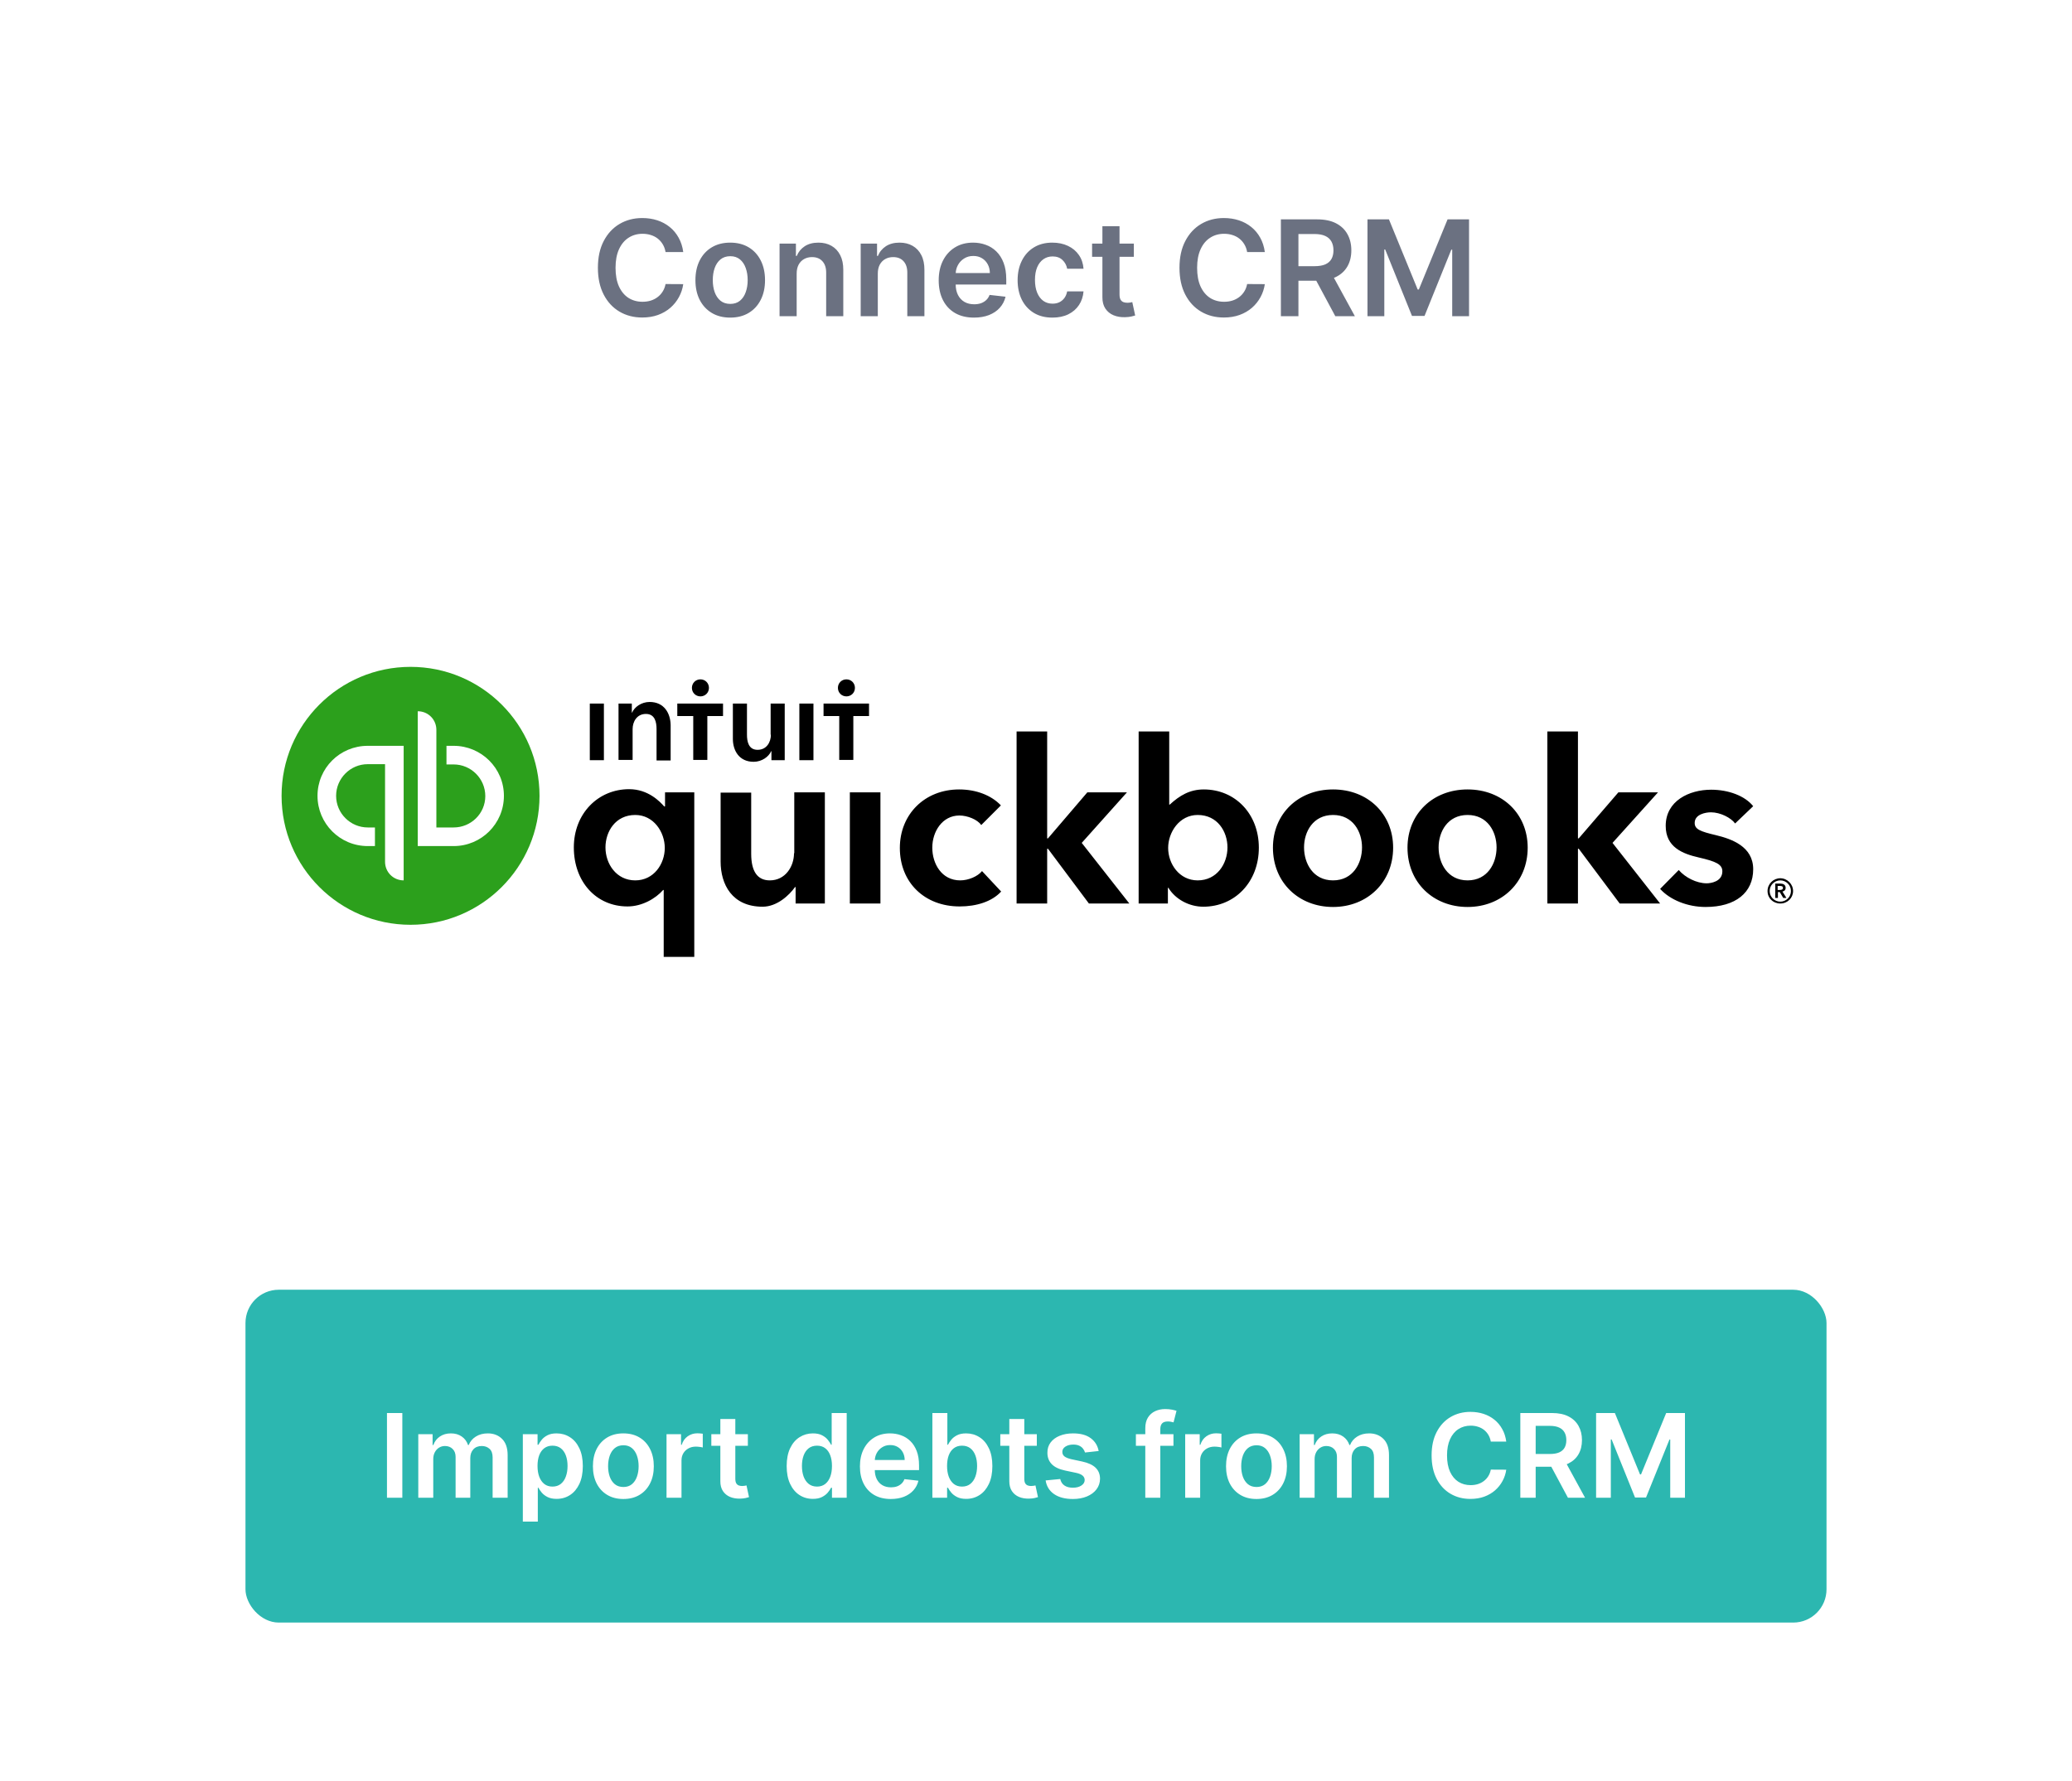
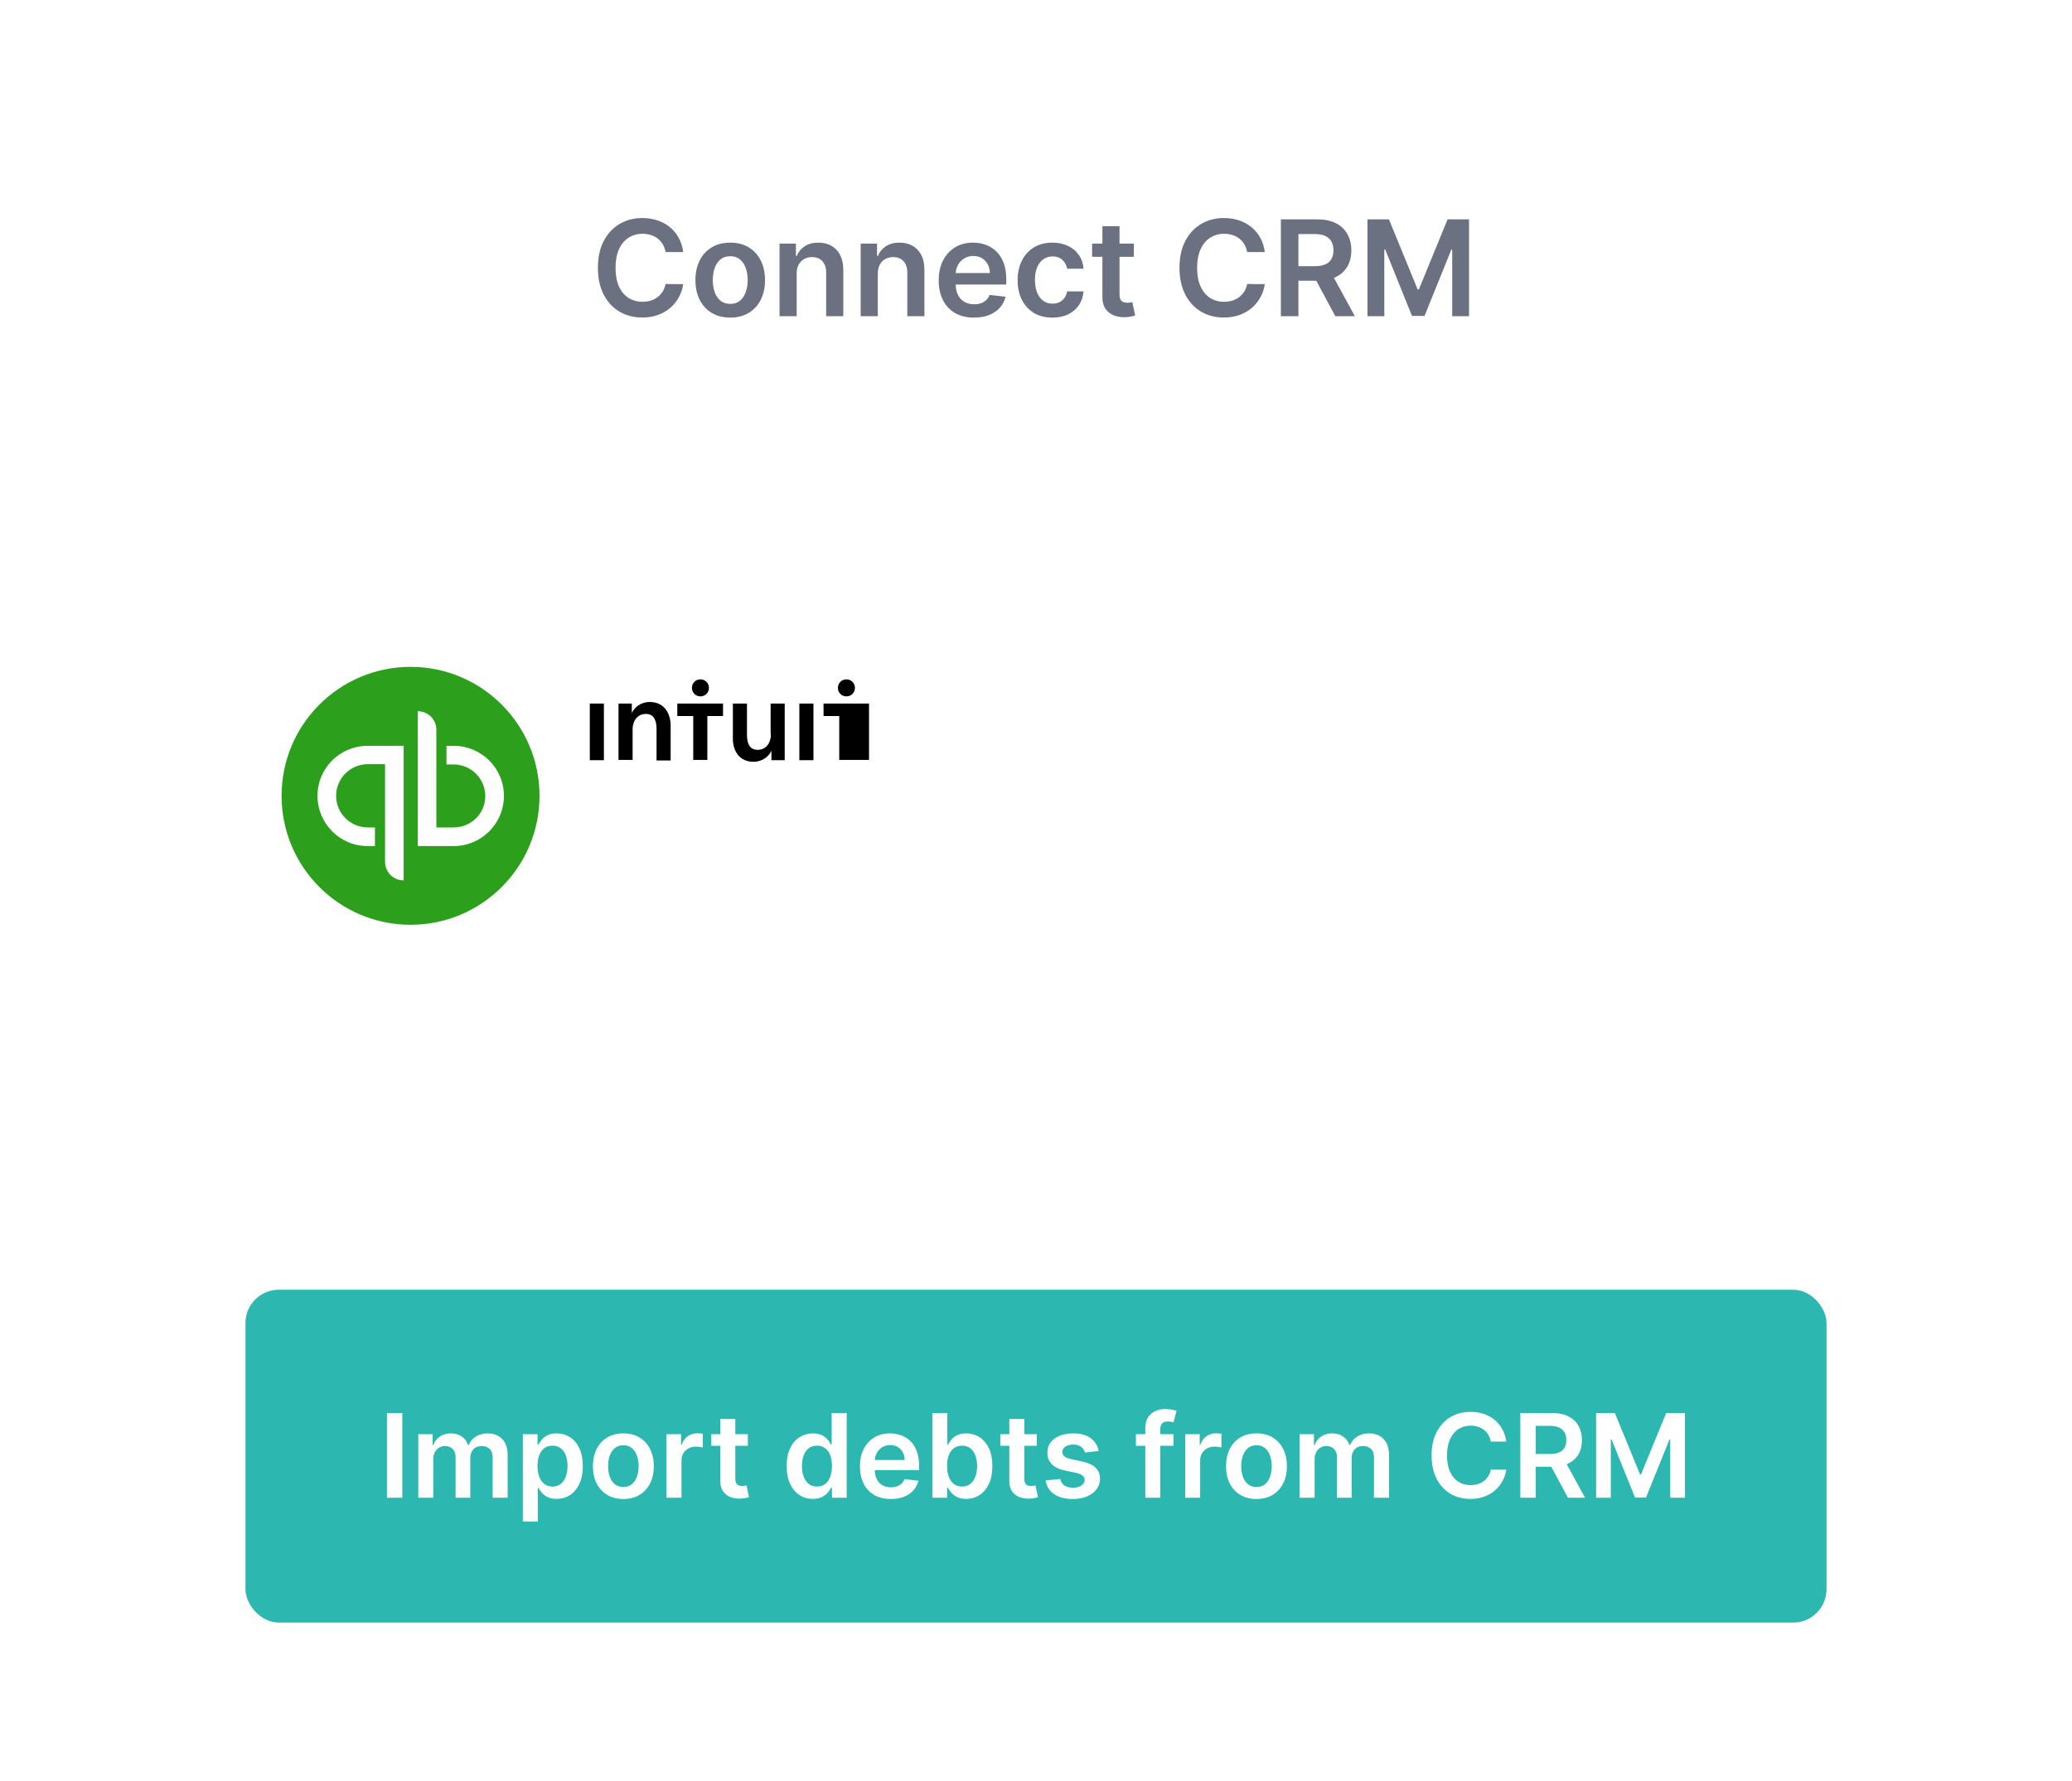
<svg xmlns="http://www.w3.org/2000/svg" width="249" height="214" viewBox="0 0 249 214" fill="none">
  <rect width="249" height="214" fill="white" />
  <path d="M82.108 30.29H79.983C79.922 29.941 79.811 29.633 79.648 29.364C79.485 29.091 79.282 28.86 79.04 28.671C78.797 28.481 78.521 28.339 78.21 28.244C77.903 28.146 77.572 28.097 77.216 28.097C76.583 28.097 76.023 28.256 75.534 28.574C75.046 28.888 74.663 29.35 74.386 29.96C74.11 30.566 73.972 31.307 73.972 32.182C73.972 33.072 74.11 33.822 74.386 34.432C74.667 35.038 75.049 35.496 75.534 35.807C76.023 36.114 76.581 36.267 77.21 36.267C77.559 36.267 77.885 36.222 78.188 36.131C78.494 36.036 78.769 35.898 79.011 35.716C79.258 35.534 79.464 35.311 79.631 35.045C79.801 34.78 79.919 34.477 79.983 34.136L82.108 34.148C82.028 34.701 81.856 35.22 81.591 35.705C81.329 36.189 80.987 36.617 80.562 36.989C80.138 37.356 79.642 37.644 79.074 37.852C78.506 38.057 77.875 38.159 77.182 38.159C76.159 38.159 75.246 37.922 74.443 37.449C73.64 36.975 73.008 36.292 72.546 35.398C72.083 34.504 71.852 33.432 71.852 32.182C71.852 30.928 72.085 29.856 72.551 28.966C73.017 28.072 73.651 27.388 74.454 26.915C75.258 26.441 76.167 26.204 77.182 26.204C77.829 26.204 78.432 26.296 78.989 26.477C79.546 26.659 80.042 26.926 80.477 27.278C80.913 27.627 81.271 28.055 81.551 28.562C81.835 29.066 82.021 29.642 82.108 30.29ZM87.754 38.17C86.902 38.17 86.163 37.983 85.538 37.608C84.913 37.233 84.428 36.708 84.084 36.034C83.743 35.36 83.572 34.572 83.572 33.67C83.572 32.769 83.743 31.979 84.084 31.301C84.428 30.623 84.913 30.097 85.538 29.722C86.163 29.347 86.902 29.159 87.754 29.159C88.606 29.159 89.345 29.347 89.97 29.722C90.595 30.097 91.078 30.623 91.419 31.301C91.764 31.979 91.936 32.769 91.936 33.67C91.936 34.572 91.764 35.36 91.419 36.034C91.078 36.708 90.595 37.233 89.97 37.608C89.345 37.983 88.606 38.17 87.754 38.17ZM87.766 36.523C88.228 36.523 88.614 36.396 88.925 36.142C89.235 35.885 89.466 35.54 89.618 35.108C89.773 34.676 89.851 34.195 89.851 33.665C89.851 33.131 89.773 32.648 89.618 32.216C89.466 31.78 89.235 31.434 88.925 31.176C88.614 30.919 88.228 30.79 87.766 30.79C87.292 30.79 86.898 30.919 86.584 31.176C86.273 31.434 86.04 31.78 85.885 32.216C85.733 32.648 85.658 33.131 85.658 33.665C85.658 34.195 85.733 34.676 85.885 35.108C86.04 35.54 86.273 35.885 86.584 36.142C86.898 36.396 87.292 36.523 87.766 36.523ZM95.739 32.886V38H93.682V29.273H95.648V30.756H95.75C95.951 30.267 96.271 29.879 96.71 29.591C97.153 29.303 97.701 29.159 98.352 29.159C98.954 29.159 99.479 29.288 99.926 29.546C100.377 29.803 100.725 30.176 100.972 30.665C101.222 31.153 101.345 31.746 101.341 32.443V38H99.284V32.761C99.284 32.178 99.133 31.722 98.829 31.392C98.53 31.062 98.115 30.898 97.585 30.898C97.225 30.898 96.905 30.977 96.625 31.136C96.349 31.292 96.131 31.517 95.972 31.812C95.816 32.108 95.739 32.466 95.739 32.886ZM105.489 32.886V38H103.432V29.273H105.398V30.756H105.5C105.701 30.267 106.021 29.879 106.46 29.591C106.903 29.303 107.451 29.159 108.102 29.159C108.705 29.159 109.229 29.288 109.676 29.546C110.127 29.803 110.475 30.176 110.722 30.665C110.972 31.153 111.095 31.746 111.091 32.443V38H109.034V32.761C109.034 32.178 108.883 31.722 108.58 31.392C108.28 31.062 107.866 30.898 107.335 30.898C106.975 30.898 106.655 30.977 106.375 31.136C106.098 31.292 105.881 31.517 105.722 31.812C105.566 32.108 105.489 32.466 105.489 32.886ZM117.045 38.17C116.17 38.17 115.415 37.989 114.778 37.625C114.146 37.258 113.659 36.739 113.318 36.068C112.977 35.394 112.807 34.6 112.807 33.688C112.807 32.79 112.977 32.002 113.318 31.324C113.663 30.642 114.144 30.112 114.761 29.733C115.379 29.35 116.104 29.159 116.938 29.159C117.475 29.159 117.983 29.246 118.46 29.421C118.941 29.591 119.366 29.856 119.733 30.216C120.104 30.576 120.396 31.034 120.608 31.591C120.82 32.144 120.926 32.803 120.926 33.568V34.199H113.773V32.812H118.955C118.951 32.419 118.866 32.068 118.699 31.761C118.532 31.451 118.299 31.206 118 31.028C117.705 30.85 117.36 30.761 116.966 30.761C116.545 30.761 116.176 30.864 115.858 31.068C115.54 31.269 115.292 31.534 115.114 31.864C114.939 32.189 114.85 32.547 114.847 32.938V34.148C114.847 34.655 114.939 35.091 115.125 35.455C115.311 35.814 115.57 36.091 115.903 36.284C116.237 36.474 116.627 36.568 117.074 36.568C117.373 36.568 117.644 36.526 117.886 36.443C118.129 36.356 118.339 36.229 118.517 36.062C118.695 35.896 118.83 35.689 118.92 35.443L120.841 35.659C120.72 36.167 120.489 36.61 120.148 36.989C119.811 37.364 119.379 37.655 118.852 37.864C118.326 38.068 117.723 38.17 117.045 38.17ZM126.473 38.17C125.602 38.17 124.854 37.979 124.229 37.597C123.607 37.214 123.128 36.686 122.791 36.011C122.458 35.333 122.291 34.553 122.291 33.67C122.291 32.784 122.462 32.002 122.803 31.324C123.143 30.642 123.625 30.112 124.246 29.733C124.871 29.35 125.609 29.159 126.462 29.159C127.17 29.159 127.797 29.29 128.342 29.551C128.892 29.809 129.329 30.174 129.655 30.648C129.981 31.117 130.166 31.667 130.212 32.295H128.246C128.166 31.875 127.977 31.525 127.678 31.244C127.382 30.96 126.986 30.818 126.49 30.818C126.07 30.818 125.7 30.932 125.382 31.159C125.064 31.383 124.816 31.704 124.638 32.125C124.464 32.545 124.376 33.049 124.376 33.636C124.376 34.231 124.464 34.742 124.638 35.17C124.812 35.595 125.056 35.922 125.371 36.153C125.689 36.381 126.062 36.494 126.49 36.494C126.793 36.494 127.064 36.438 127.303 36.324C127.545 36.206 127.748 36.038 127.911 35.818C128.073 35.599 128.185 35.331 128.246 35.017H130.212C130.162 35.635 129.981 36.182 129.666 36.659C129.352 37.133 128.924 37.504 128.382 37.773C127.84 38.038 127.204 38.17 126.473 38.17ZM136.259 29.273V30.864H131.241V29.273H136.259ZM132.48 27.182H134.537V35.375C134.537 35.651 134.579 35.864 134.662 36.011C134.749 36.155 134.863 36.254 135.003 36.307C135.143 36.36 135.298 36.386 135.469 36.386C135.598 36.386 135.715 36.377 135.821 36.358C135.931 36.339 136.014 36.322 136.071 36.307L136.418 37.915C136.308 37.953 136.151 37.994 135.946 38.04C135.745 38.085 135.499 38.112 135.207 38.119C134.692 38.135 134.228 38.057 133.815 37.886C133.402 37.712 133.075 37.443 132.832 37.08C132.594 36.716 132.476 36.261 132.48 35.716V27.182ZM151.999 30.29H149.874C149.813 29.941 149.701 29.633 149.538 29.364C149.375 29.091 149.173 28.86 148.93 28.671C148.688 28.481 148.411 28.339 148.101 28.244C147.794 28.146 147.463 28.097 147.107 28.097C146.474 28.097 145.913 28.256 145.425 28.574C144.936 28.888 144.554 29.35 144.277 29.96C144 30.566 143.862 31.307 143.862 32.182C143.862 33.072 144 33.822 144.277 34.432C144.557 35.038 144.94 35.496 145.425 35.807C145.913 36.114 146.472 36.267 147.101 36.267C147.449 36.267 147.775 36.222 148.078 36.131C148.385 36.036 148.66 35.898 148.902 35.716C149.148 35.534 149.355 35.311 149.521 35.045C149.692 34.78 149.809 34.477 149.874 34.136L151.999 34.148C151.919 34.701 151.747 35.22 151.482 35.705C151.22 36.189 150.877 36.617 150.453 36.989C150.029 37.356 149.533 37.644 148.964 37.852C148.396 38.057 147.766 38.159 147.072 38.159C146.05 38.159 145.137 37.922 144.334 37.449C143.531 36.975 142.898 36.292 142.436 35.398C141.974 34.504 141.743 33.432 141.743 32.182C141.743 30.928 141.976 29.856 142.442 28.966C142.908 28.072 143.542 27.388 144.345 26.915C145.148 26.441 146.057 26.204 147.072 26.204C147.72 26.204 148.322 26.296 148.879 26.477C149.436 26.659 149.932 26.926 150.368 27.278C150.804 27.627 151.161 28.055 151.442 28.562C151.726 29.066 151.911 29.642 151.999 30.29ZM153.929 38V26.364H158.293C159.187 26.364 159.937 26.519 160.543 26.829C161.152 27.14 161.613 27.576 161.923 28.136C162.238 28.693 162.395 29.343 162.395 30.085C162.395 30.831 162.236 31.479 161.918 32.028C161.603 32.574 161.139 32.996 160.526 33.295C159.912 33.591 159.158 33.739 158.264 33.739H155.156V31.989H157.98C158.503 31.989 158.931 31.917 159.264 31.773C159.598 31.625 159.844 31.411 160.003 31.131C160.166 30.847 160.247 30.498 160.247 30.085C160.247 29.672 160.166 29.32 160.003 29.028C159.84 28.733 159.592 28.509 159.259 28.358C158.925 28.203 158.495 28.125 157.969 28.125H156.037V38H153.929ZM159.94 32.727L162.821 38H160.469L157.639 32.727H159.94ZM164.335 26.364H166.915L170.369 34.795H170.506L173.96 26.364H176.54V38H174.517V30.006H174.409L171.193 37.966H169.682L166.466 29.989H166.358V38H164.335V26.364Z" fill="#6B7181" />
  <g clip-path="url(#clip0_1595_43752)">
-     <path d="M214.586 106.699C214.586 106.315 214.267 106.188 213.947 106.188H213.34V107.913H213.66V107.21H213.883L214.299 107.913H214.682L214.203 107.146C214.426 107.114 214.586 106.954 214.586 106.699ZM213.628 106.954V106.475H213.915C214.075 106.475 214.267 106.507 214.267 106.699C214.267 106.923 214.075 106.954 213.883 106.954H213.628ZM213.947 105.548C213.116 105.548 212.413 106.219 212.413 107.082C212.413 107.945 213.084 108.584 213.947 108.584C214.81 108.584 215.481 107.913 215.481 107.082C215.481 106.251 214.778 105.548 213.947 105.548ZM213.947 108.361C213.244 108.361 212.669 107.785 212.669 107.082C212.669 106.379 213.244 105.804 213.947 105.804C214.65 105.804 215.225 106.379 215.225 107.082C215.225 107.785 214.65 108.361 213.947 108.361ZM115.392 105.804C113.155 105.804 112.037 103.791 112.037 101.873C112.037 99.924 113.251 98.007 115.296 98.007C116.255 98.007 117.469 98.486 117.917 99.157L120.282 96.792C119.131 95.578 117.31 94.875 115.264 94.875C111.142 94.875 108.138 97.847 108.138 101.905C108.138 106.06 111.11 108.936 115.328 108.936C117.342 108.936 119.195 108.361 120.314 107.146L118.013 104.686C117.501 105.325 116.383 105.804 115.392 105.804ZM102.098 108.584H105.805V95.226H102.13V108.584H102.098ZM95.419 102.544C95.419 104.11 94.397 105.804 92.511 105.804C91.041 105.804 90.274 104.749 90.274 102.608V95.258H86.599V103.535C86.599 106.283 87.973 108.968 91.648 108.968C93.374 108.968 94.844 107.594 95.547 106.603H95.611V108.584H99.126V95.226H95.451V102.544H95.419ZM79.92 96.92H79.824C79.313 96.345 77.907 94.843 75.606 94.843C71.867 94.843 68.959 97.783 68.959 101.841C68.959 105.964 71.643 108.936 75.414 108.936C77.14 108.936 78.77 108.009 79.696 106.954H79.76V115.135H83.435V95.226H79.92V96.92ZM76.341 105.804C74.072 105.804 72.762 103.823 72.762 101.841C72.762 99.956 73.944 97.943 76.341 97.943C78.546 97.943 79.888 99.988 79.888 101.905C79.888 103.823 78.578 105.804 76.341 105.804ZM160.196 94.875C156.009 94.875 152.973 97.815 152.973 101.873C152.973 106.06 156.073 109 160.196 109C164.318 109 167.418 106.028 167.418 101.873C167.418 97.815 164.382 94.875 160.196 94.875ZM160.196 105.804C157.799 105.804 156.712 103.759 156.712 101.841C156.712 99.956 157.799 97.943 160.196 97.943C162.592 97.943 163.679 99.956 163.679 101.841C163.679 103.759 162.592 105.804 160.196 105.804ZM206.214 100.371C204.328 99.924 203.657 99.668 203.657 98.901C203.657 97.847 204.999 97.623 205.606 97.623C206.757 97.623 208.035 98.294 208.514 98.965L210.688 96.888C209.697 95.642 207.716 94.907 205.638 94.907C202.986 94.907 200.174 96.249 200.174 99.253C200.174 101.809 202.187 102.608 204.168 103.056C206.245 103.535 206.981 103.887 206.981 104.717C206.981 105.964 205.574 106.156 205.095 106.156C203.881 106.156 202.507 105.453 201.74 104.558L199.503 106.827C200.717 108.169 202.826 109 204.967 109C208.578 109 210.688 107.274 210.688 104.462C210.688 101.714 208.067 100.819 206.214 100.371ZM199.247 95.226H194.485L189.724 100.755H189.628V87.908H185.953V108.584H189.628V102.001H189.724L194.645 108.584H199.503L193.782 101.298L199.247 95.226ZM144.665 94.875C142.971 94.875 141.757 95.61 140.574 96.696H140.51V87.908H136.835V108.584H140.35V106.699H140.414C141.245 108.073 142.907 108.968 144.601 108.968C148.404 108.968 151.28 105.996 151.28 101.873C151.28 97.815 148.436 94.875 144.665 94.875ZM143.93 105.804C141.725 105.804 140.382 103.823 140.382 101.905C140.382 100.02 141.725 97.943 143.93 97.943C146.326 97.943 147.509 99.956 147.509 101.841C147.509 103.823 146.231 105.804 143.93 105.804ZM135.429 95.226H130.668L125.938 100.755H125.842V87.908H122.167V108.584H125.842V102.001H125.938L130.859 108.584H135.717L129.996 101.298L135.429 95.226ZM176.366 94.875C172.18 94.875 169.144 97.815 169.144 101.873C169.144 106.06 172.243 109 176.366 109C180.488 109 183.588 106.028 183.588 101.873C183.588 97.815 180.552 94.875 176.366 94.875ZM176.366 105.804C173.969 105.804 172.883 103.759 172.883 101.841C172.883 99.956 173.969 97.943 176.366 97.943C178.763 97.943 179.849 99.956 179.849 101.841C179.849 103.759 178.763 105.804 176.366 105.804Z" fill="black" />
    <path d="M49.337 111.141C57.897 111.141 64.836 104.202 64.836 95.642C64.836 87.082 57.897 80.143 49.337 80.143C40.778 80.143 33.838 87.082 33.838 95.642C33.838 104.202 40.778 111.141 49.337 111.141Z" fill="#2CA01C" />
    <path d="M38.156 95.641C38.156 98.964 40.84 101.681 44.195 101.681H45.058V99.444H44.195C42.118 99.444 40.392 97.75 40.392 95.641C40.392 93.564 42.086 91.838 44.195 91.838H46.273V103.566C46.273 104.812 47.263 105.803 48.51 105.803V89.633H44.195C40.84 89.633 38.156 92.317 38.156 95.641ZM54.517 89.633H53.655V91.87H54.517C56.595 91.87 58.32 93.564 58.32 95.673C58.32 97.782 56.595 99.444 54.517 99.444H52.44V87.716C52.44 86.469 51.45 85.478 50.203 85.478V101.681H54.517C57.841 101.681 60.557 98.996 60.557 95.641C60.557 92.317 57.841 89.633 54.517 89.633Z" fill="white" />
-     <path d="M84.173 83.691C84.748 83.691 85.196 83.243 85.196 82.668C85.196 82.093 84.748 81.645 84.173 81.645C83.598 81.645 83.15 82.093 83.15 82.668C83.15 83.243 83.598 83.691 84.173 83.691ZM78.069 84.362C77.079 84.362 76.248 84.969 75.96 85.64H75.928V84.554H74.33V91.328H76.024V87.621C76.024 86.727 76.535 85.8 77.622 85.8C78.708 85.8 78.9 86.791 78.9 87.621V91.392H80.594V87.11C80.562 85.736 79.827 84.362 78.069 84.362ZM70.879 91.36H72.573V84.554H70.879V91.36ZM101.717 83.691C102.293 83.691 102.74 83.243 102.74 82.668C102.74 82.093 102.293 81.645 101.717 81.645C101.142 81.645 100.695 82.093 100.695 82.668C100.695 83.243 101.142 83.691 101.717 83.691ZM98.969 84.554V86.056H100.854V91.328H102.548V86.056H104.434V84.554H98.969ZM96.061 91.36H97.755V84.554H96.061V91.36ZM81.425 86.056H83.31V91.328H85.004V86.056H86.889V84.554H81.393V86.056H81.425ZM92.642 88.293C92.642 89.187 92.13 90.114 91.044 90.114C89.957 90.114 89.766 89.123 89.766 88.293V84.554H88.072V88.804C88.072 90.178 88.807 91.552 90.564 91.552C91.555 91.552 92.386 90.945 92.674 90.274H92.706V91.36H94.303V84.554H92.61V88.293H92.642Z" fill="black" />
+     <path d="M84.173 83.691C84.748 83.691 85.196 83.243 85.196 82.668C85.196 82.093 84.748 81.645 84.173 81.645C83.598 81.645 83.15 82.093 83.15 82.668C83.15 83.243 83.598 83.691 84.173 83.691ZM78.069 84.362C77.079 84.362 76.248 84.969 75.96 85.64H75.928V84.554H74.33V91.328H76.024V87.621C76.024 86.727 76.535 85.8 77.622 85.8C78.708 85.8 78.9 86.791 78.9 87.621V91.392H80.594V87.11C80.562 85.736 79.827 84.362 78.069 84.362ZM70.879 91.36H72.573V84.554H70.879V91.36ZM101.717 83.691C102.293 83.691 102.74 83.243 102.74 82.668C102.74 82.093 102.293 81.645 101.717 81.645C101.142 81.645 100.695 82.093 100.695 82.668C100.695 83.243 101.142 83.691 101.717 83.691ZM98.969 84.554V86.056H100.854V91.328H102.548H104.434V84.554H98.969ZM96.061 91.36H97.755V84.554H96.061V91.36ZM81.425 86.056H83.31V91.328H85.004V86.056H86.889V84.554H81.393V86.056H81.425ZM92.642 88.293C92.642 89.187 92.13 90.114 91.044 90.114C89.957 90.114 89.766 89.123 89.766 88.293V84.554H88.072V88.804C88.072 90.178 88.807 91.552 90.564 91.552C91.555 91.552 92.386 90.945 92.674 90.274H92.706V91.36H94.303V84.554H92.61V88.293H92.642Z" fill="black" />
  </g>
  <rect x="29.5" y="155" width="190" height="40" rx="4" fill="#2CB7B0" />
  <path d="M48.349 169.818V180H46.504V169.818H48.349ZM50.267 180V172.364H51.987V173.661H52.076C52.235 173.224 52.499 172.882 52.867 172.637C53.235 172.388 53.674 172.264 54.184 172.264C54.701 172.264 55.137 172.39 55.492 172.642C55.85 172.891 56.102 173.23 56.247 173.661H56.327C56.496 173.237 56.781 172.899 57.182 172.647C57.586 172.392 58.065 172.264 58.619 172.264C59.321 172.264 59.895 172.486 60.339 172.93C60.783 173.375 61.005 174.022 61.005 174.874V180H59.2V175.153C59.2 174.679 59.075 174.332 58.823 174.114C58.571 173.892 58.263 173.781 57.898 173.781C57.464 173.781 57.124 173.916 56.879 174.188C56.637 174.457 56.516 174.806 56.516 175.237V180H54.751V175.078C54.751 174.684 54.632 174.369 54.393 174.134C54.158 173.898 53.849 173.781 53.468 173.781C53.21 173.781 52.974 173.847 52.762 173.979C52.55 174.109 52.381 174.293 52.255 174.531C52.129 174.767 52.066 175.042 52.066 175.357V180H50.267ZM62.831 182.864V172.364H64.601V173.626H64.705C64.798 173.441 64.929 173.244 65.098 173.035C65.267 172.823 65.496 172.642 65.784 172.493C66.072 172.34 66.44 172.264 66.888 172.264C67.478 172.264 68.01 172.415 68.484 172.717C68.961 173.015 69.339 173.457 69.617 174.044C69.899 174.627 70.04 175.343 70.04 176.192C70.04 177.03 69.902 177.743 69.627 178.33C69.352 178.916 68.978 179.364 68.504 179.672C68.03 179.98 67.493 180.134 66.893 180.134C66.455 180.134 66.092 180.061 65.804 179.915C65.516 179.77 65.284 179.594 65.108 179.388C64.936 179.18 64.801 178.982 64.705 178.797H64.631V182.864H62.831ZM64.596 176.182C64.596 176.676 64.665 177.108 64.805 177.479C64.947 177.851 65.151 178.141 65.416 178.349C65.685 178.555 66.01 178.658 66.391 178.658C66.788 178.658 67.121 178.552 67.39 178.339C67.658 178.124 67.861 177.831 67.996 177.46C68.136 177.085 68.205 176.659 68.205 176.182C68.205 175.708 68.137 175.287 68.001 174.919C67.865 174.551 67.663 174.263 67.395 174.054C67.126 173.845 66.792 173.741 66.391 173.741C66.006 173.741 65.68 173.842 65.411 174.044C65.143 174.246 64.939 174.53 64.8 174.894C64.664 175.259 64.596 175.688 64.596 176.182ZM74.912 180.149C74.166 180.149 73.52 179.985 72.973 179.657C72.426 179.329 72.002 178.87 71.7 178.28C71.402 177.69 71.253 177 71.253 176.212C71.253 175.423 71.402 174.732 71.7 174.138C72.002 173.545 72.426 173.085 72.973 172.756C73.52 172.428 74.166 172.264 74.912 172.264C75.658 172.264 76.304 172.428 76.851 172.756C77.398 173.085 77.82 173.545 78.119 174.138C78.42 174.732 78.571 175.423 78.571 176.212C78.571 177 78.42 177.69 78.119 178.28C77.82 178.87 77.398 179.329 76.851 179.657C76.304 179.985 75.658 180.149 74.912 180.149ZM74.922 178.707C75.326 178.707 75.664 178.596 75.936 178.374C76.208 178.149 76.41 177.847 76.543 177.469C76.678 177.092 76.746 176.671 76.746 176.207C76.746 175.739 76.678 175.317 76.543 174.939C76.41 174.558 76.208 174.254 75.936 174.029C75.664 173.804 75.326 173.691 74.922 173.691C74.508 173.691 74.163 173.804 73.888 174.029C73.616 174.254 73.412 174.558 73.276 174.939C73.144 175.317 73.077 175.739 73.077 176.207C73.077 176.671 73.144 177.092 73.276 177.469C73.412 177.847 73.616 178.149 73.888 178.374C74.163 178.596 74.508 178.707 74.922 178.707ZM80.099 180V172.364H81.844V173.636H81.923C82.062 173.196 82.301 172.856 82.639 172.617C82.98 172.375 83.37 172.254 83.807 172.254C83.907 172.254 84.018 172.259 84.14 172.269C84.266 172.276 84.371 172.287 84.454 172.304V173.96C84.377 173.933 84.257 173.91 84.091 173.89C83.928 173.867 83.771 173.855 83.618 173.855C83.29 173.855 82.995 173.926 82.734 174.069C82.475 174.208 82.271 174.402 82.122 174.651C81.973 174.899 81.898 175.186 81.898 175.511V180H80.099ZM89.873 172.364V173.756H85.483V172.364H89.873ZM86.567 170.534H88.366V177.703C88.366 177.945 88.403 178.131 88.476 178.26C88.552 178.386 88.651 178.472 88.774 178.518C88.897 178.565 89.032 178.588 89.182 178.588C89.294 178.588 89.397 178.58 89.49 178.563C89.586 178.547 89.659 178.532 89.709 178.518L90.012 179.925C89.916 179.959 89.778 179.995 89.599 180.035C89.424 180.075 89.208 180.098 88.953 180.104C88.502 180.118 88.096 180.05 87.735 179.901C87.374 179.748 87.087 179.513 86.875 179.195C86.666 178.876 86.563 178.479 86.567 178.001V170.534ZM97.684 180.134C97.084 180.134 96.547 179.98 96.073 179.672C95.6 179.364 95.225 178.916 94.95 178.33C94.675 177.743 94.537 177.03 94.537 176.192C94.537 175.343 94.677 174.627 94.955 174.044C95.237 173.457 95.616 173.015 96.093 172.717C96.571 172.415 97.103 172.264 97.689 172.264C98.137 172.264 98.505 172.34 98.793 172.493C99.081 172.642 99.31 172.823 99.479 173.035C99.648 173.244 99.779 173.441 99.872 173.626H99.946V169.818H101.751V180H99.981V178.797H99.872C99.779 178.982 99.645 179.18 99.469 179.388C99.293 179.594 99.061 179.77 98.773 179.915C98.485 180.061 98.122 180.134 97.684 180.134ZM98.186 178.658C98.568 178.658 98.892 178.555 99.161 178.349C99.429 178.141 99.633 177.851 99.772 177.479C99.912 177.108 99.981 176.676 99.981 176.182C99.981 175.688 99.912 175.259 99.772 174.894C99.636 174.53 99.434 174.246 99.166 174.044C98.901 173.842 98.574 173.741 98.186 173.741C97.785 173.741 97.451 173.845 97.182 174.054C96.914 174.263 96.712 174.551 96.576 174.919C96.44 175.287 96.372 175.708 96.372 176.182C96.372 176.659 96.44 177.085 96.576 177.46C96.715 177.831 96.919 178.124 97.187 178.339C97.459 178.552 97.792 178.658 98.186 178.658ZM107.05 180.149C106.284 180.149 105.623 179.99 105.066 179.672C104.512 179.35 104.086 178.896 103.788 178.31C103.49 177.72 103.341 177.025 103.341 176.227C103.341 175.441 103.49 174.752 103.788 174.158C104.09 173.562 104.511 173.098 105.051 172.766C105.591 172.432 106.226 172.264 106.955 172.264C107.426 172.264 107.87 172.34 108.287 172.493C108.708 172.642 109.08 172.874 109.401 173.189C109.726 173.504 109.981 173.905 110.167 174.392C110.352 174.876 110.445 175.453 110.445 176.122V176.674H104.186V175.461H108.72C108.717 175.116 108.642 174.81 108.496 174.541C108.35 174.269 108.147 174.056 107.885 173.9C107.626 173.744 107.325 173.666 106.98 173.666C106.612 173.666 106.289 173.756 106.01 173.935C105.732 174.11 105.515 174.342 105.359 174.631C105.207 174.916 105.129 175.229 105.126 175.57V176.629C105.126 177.073 105.207 177.455 105.369 177.773C105.532 178.088 105.759 178.33 106.05 178.499C106.342 178.664 106.683 178.747 107.074 178.747C107.336 178.747 107.573 178.711 107.785 178.638C107.997 178.562 108.181 178.451 108.337 178.305C108.493 178.159 108.611 177.978 108.69 177.763L110.371 177.952C110.265 178.396 110.062 178.784 109.764 179.115C109.469 179.443 109.091 179.698 108.631 179.881C108.17 180.06 107.643 180.149 107.05 180.149ZM112.047 180V169.818H113.847V173.626H113.922C114.014 173.441 114.145 173.244 114.314 173.035C114.483 172.823 114.712 172.642 115 172.493C115.289 172.34 115.657 172.264 116.104 172.264C116.694 172.264 117.226 172.415 117.7 172.717C118.177 173.015 118.555 173.457 118.833 174.044C119.115 174.627 119.256 175.343 119.256 176.192C119.256 177.03 119.118 177.743 118.843 178.33C118.568 178.916 118.194 179.364 117.72 179.672C117.246 179.98 116.709 180.134 116.109 180.134C115.672 180.134 115.309 180.061 115.02 179.915C114.732 179.77 114.5 179.594 114.324 179.388C114.152 179.18 114.018 178.982 113.922 178.797H113.817V180H112.047ZM113.812 176.182C113.812 176.676 113.882 177.108 114.021 177.479C114.163 177.851 114.367 178.141 114.632 178.349C114.901 178.555 115.226 178.658 115.607 178.658C116.005 178.658 116.338 178.552 116.606 178.339C116.875 178.124 117.077 177.831 117.213 177.46C117.352 177.085 117.422 176.659 117.422 176.182C117.422 175.708 117.354 175.287 117.218 174.919C117.082 174.551 116.88 174.263 116.611 174.054C116.343 173.845 116.008 173.741 115.607 173.741C115.222 173.741 114.896 173.842 114.627 174.044C114.359 174.246 114.155 174.53 114.016 174.894C113.88 175.259 113.812 175.688 113.812 176.182ZM124.599 172.364V173.756H120.209V172.364H124.599ZM121.293 170.534H123.093V177.703C123.093 177.945 123.129 178.131 123.202 178.26C123.278 178.386 123.378 178.472 123.501 178.518C123.623 178.565 123.759 178.588 123.908 178.588C124.021 178.588 124.124 178.58 124.216 178.563C124.313 178.547 124.385 178.532 124.435 178.518L124.738 179.925C124.642 179.959 124.505 179.995 124.326 180.035C124.15 180.075 123.935 180.098 123.68 180.104C123.229 180.118 122.823 180.05 122.461 179.901C122.1 179.748 121.814 179.513 121.601 179.195C121.393 178.876 121.29 178.479 121.293 178.001V170.534ZM132.031 174.382L130.39 174.561C130.344 174.395 130.262 174.24 130.146 174.094C130.034 173.948 129.881 173.83 129.689 173.741C129.497 173.651 129.261 173.607 128.983 173.607C128.608 173.607 128.294 173.688 128.038 173.85C127.786 174.013 127.662 174.223 127.665 174.482C127.662 174.704 127.743 174.884 127.909 175.023C128.078 175.163 128.357 175.277 128.744 175.366L130.047 175.645C130.769 175.801 131.306 176.048 131.658 176.386C132.012 176.724 132.191 177.166 132.195 177.713C132.191 178.194 132.05 178.618 131.772 178.986C131.497 179.35 131.114 179.635 130.624 179.841C130.133 180.046 129.57 180.149 128.933 180.149C127.999 180.149 127.246 179.954 126.676 179.562C126.106 179.168 125.766 178.62 125.657 177.917L127.412 177.748C127.491 178.093 127.661 178.353 127.919 178.528C128.178 178.704 128.514 178.792 128.928 178.792C129.356 178.792 129.699 178.704 129.957 178.528C130.219 178.353 130.35 178.136 130.35 177.877C130.35 177.658 130.266 177.478 130.097 177.335C129.931 177.193 129.672 177.083 129.321 177.007L128.018 176.734C127.286 176.581 126.744 176.324 126.393 175.963C126.041 175.598 125.867 175.138 125.871 174.581C125.867 174.11 125.995 173.703 126.254 173.358C126.515 173.01 126.878 172.741 127.342 172.553C127.81 172.36 128.348 172.264 128.958 172.264C129.853 172.264 130.557 172.455 131.071 172.836C131.588 173.217 131.908 173.732 132.031 174.382ZM141.019 172.364V173.756H136.505V172.364H141.019ZM137.634 180V171.643C137.634 171.129 137.74 170.701 137.952 170.36C138.167 170.019 138.455 169.763 138.817 169.594C139.178 169.425 139.579 169.341 140.02 169.341C140.331 169.341 140.608 169.366 140.85 169.415C141.092 169.465 141.271 169.51 141.387 169.55L141.029 170.942C140.953 170.919 140.857 170.895 140.741 170.872C140.625 170.846 140.496 170.832 140.353 170.832C140.018 170.832 139.781 170.914 139.642 171.076C139.506 171.235 139.438 171.464 139.438 171.762V180H137.634ZM142.429 180V172.364H144.174V173.636H144.253C144.392 173.196 144.631 172.856 144.969 172.617C145.31 172.375 145.7 172.254 146.137 172.254C146.237 172.254 146.348 172.259 146.471 172.269C146.596 172.276 146.701 172.287 146.784 172.304V173.96C146.708 173.933 146.587 173.91 146.421 173.89C146.258 173.867 146.101 173.855 145.949 173.855C145.62 173.855 145.325 173.926 145.064 174.069C144.805 174.208 144.601 174.402 144.452 174.651C144.303 174.899 144.228 175.186 144.228 175.511V180H142.429ZM150.996 180.149C150.25 180.149 149.604 179.985 149.057 179.657C148.51 179.329 148.086 178.87 147.784 178.28C147.486 177.69 147.337 177 147.337 176.212C147.337 175.423 147.486 174.732 147.784 174.138C148.086 173.545 148.51 173.085 149.057 172.756C149.604 172.428 150.25 172.264 150.996 172.264C151.742 172.264 152.388 172.428 152.935 172.756C153.482 173.085 153.904 173.545 154.203 174.138C154.504 174.732 154.655 175.423 154.655 176.212C154.655 177 154.504 177.69 154.203 178.28C153.904 178.87 153.482 179.329 152.935 179.657C152.388 179.985 151.742 180.149 150.996 180.149ZM151.006 178.707C151.41 178.707 151.748 178.596 152.02 178.374C152.292 178.149 152.494 177.847 152.627 177.469C152.762 177.092 152.83 176.671 152.83 176.207C152.83 175.739 152.762 175.317 152.627 174.939C152.494 174.558 152.292 174.254 152.02 174.029C151.748 173.804 151.41 173.691 151.006 173.691C150.592 173.691 150.247 173.804 149.972 174.029C149.7 174.254 149.496 174.558 149.36 174.939C149.228 175.317 149.161 175.739 149.161 176.207C149.161 176.671 149.228 177.092 149.36 177.469C149.496 177.847 149.7 178.149 149.972 178.374C150.247 178.596 150.592 178.707 151.006 178.707ZM156.183 180V172.364H157.903V173.661H157.992C158.151 173.224 158.415 172.882 158.783 172.637C159.151 172.388 159.59 172.264 160.1 172.264C160.617 172.264 161.053 172.39 161.408 172.642C161.766 172.891 162.018 173.23 162.163 173.661H162.243C162.412 173.237 162.697 172.899 163.098 172.647C163.502 172.392 163.981 172.264 164.535 172.264C165.237 172.264 165.811 172.486 166.255 172.93C166.699 173.375 166.921 174.022 166.921 174.874V180H165.116V175.153C165.116 174.679 164.991 174.332 164.739 174.114C164.487 173.892 164.179 173.781 163.814 173.781C163.38 173.781 163.04 173.916 162.795 174.188C162.553 174.457 162.432 174.806 162.432 175.237V180H160.667V175.078C160.667 174.684 160.548 174.369 160.309 174.134C160.074 173.898 159.765 173.781 159.384 173.781C159.126 173.781 158.89 173.847 158.678 173.979C158.466 174.109 158.297 174.293 158.171 174.531C158.045 174.767 157.982 175.042 157.982 175.357V180H156.183ZM181.014 173.254H179.155C179.102 172.949 179.004 172.679 178.862 172.443C178.719 172.205 178.542 172.002 178.33 171.837C178.118 171.671 177.876 171.547 177.604 171.464C177.335 171.378 177.045 171.335 176.734 171.335C176.18 171.335 175.69 171.474 175.262 171.752C174.835 172.027 174.5 172.432 174.258 172.965C174.016 173.496 173.895 174.143 173.895 174.909C173.895 175.688 174.016 176.344 174.258 176.878C174.503 177.408 174.838 177.809 175.262 178.081C175.69 178.349 176.179 178.484 176.729 178.484C177.034 178.484 177.319 178.444 177.584 178.364C177.852 178.281 178.093 178.161 178.305 178.001C178.52 177.842 178.701 177.647 178.847 177.415C178.996 177.183 179.099 176.918 179.155 176.619L181.014 176.629C180.945 177.113 180.794 177.567 180.562 177.991C180.333 178.416 180.033 178.79 179.662 179.115C179.291 179.437 178.857 179.688 178.36 179.871C177.862 180.05 177.311 180.139 176.704 180.139C175.809 180.139 175.01 179.932 174.308 179.518C173.605 179.103 173.052 178.505 172.647 177.723C172.243 176.941 172.041 176.003 172.041 174.909C172.041 173.812 172.244 172.874 172.652 172.095C173.06 171.313 173.615 170.715 174.318 170.3C175.02 169.886 175.816 169.679 176.704 169.679C177.271 169.679 177.798 169.759 178.285 169.918C178.772 170.077 179.206 170.31 179.588 170.619C179.969 170.924 180.282 171.298 180.527 171.742C180.776 172.183 180.938 172.687 181.014 173.254ZM182.703 180V169.818H186.522C187.304 169.818 187.96 169.954 188.49 170.226C189.024 170.498 189.427 170.879 189.699 171.369C189.974 171.857 190.111 172.425 190.111 173.075C190.111 173.728 189.972 174.294 189.694 174.775C189.418 175.252 189.012 175.622 188.475 175.884C187.939 176.142 187.279 176.271 186.497 176.271H183.777V174.74H186.248C186.706 174.74 187.08 174.677 187.372 174.551C187.663 174.422 187.879 174.235 188.018 173.989C188.161 173.741 188.232 173.436 188.232 173.075C188.232 172.713 188.161 172.405 188.018 172.15C187.876 171.891 187.658 171.696 187.367 171.563C187.075 171.427 186.699 171.359 186.238 171.359H184.548V180H182.703ZM187.963 175.386L190.484 180H188.426L185.95 175.386H187.963ZM191.809 169.818H194.066L197.089 177.196H197.208L200.231 169.818H202.488V180H200.718V173.005H200.624L197.81 179.97H196.487L193.673 172.99H193.579V180H191.809V169.818Z" fill="white" />
  <defs>
    <clipPath id="clip0_1595_43752">
      <rect width="183" height="35" fill="white" transform="translate(33 80)" />
    </clipPath>
  </defs>
</svg>